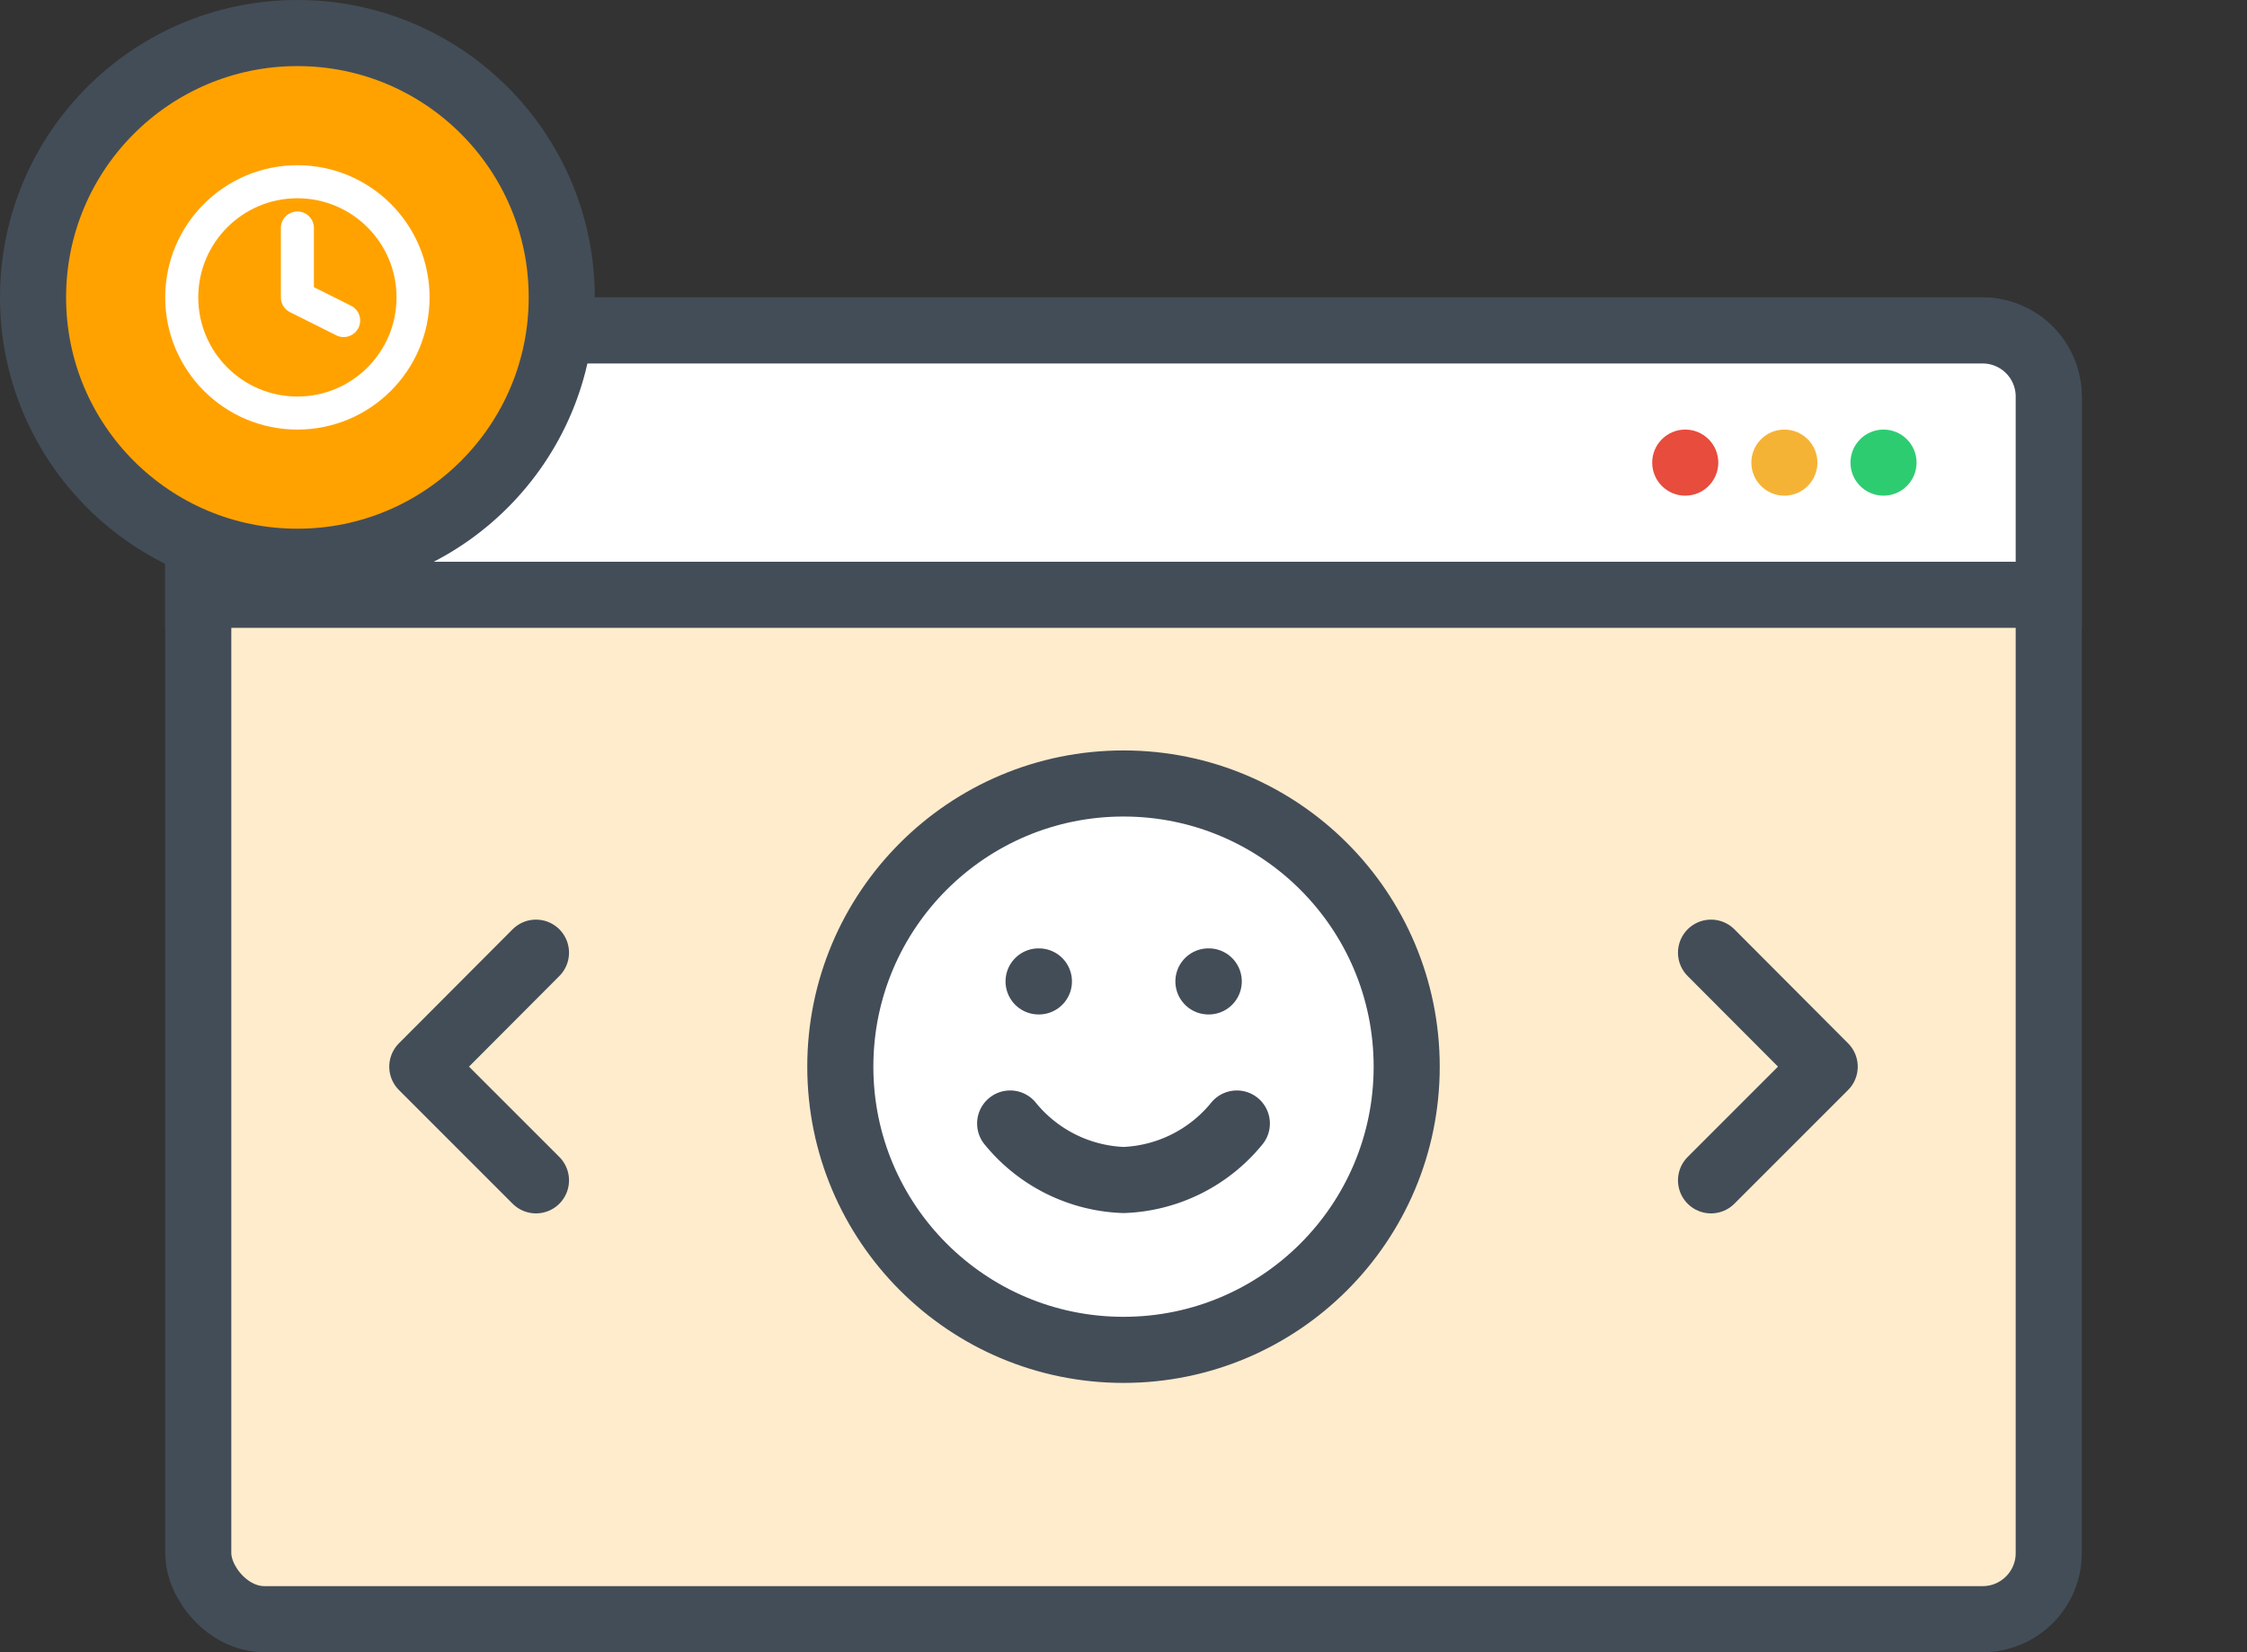
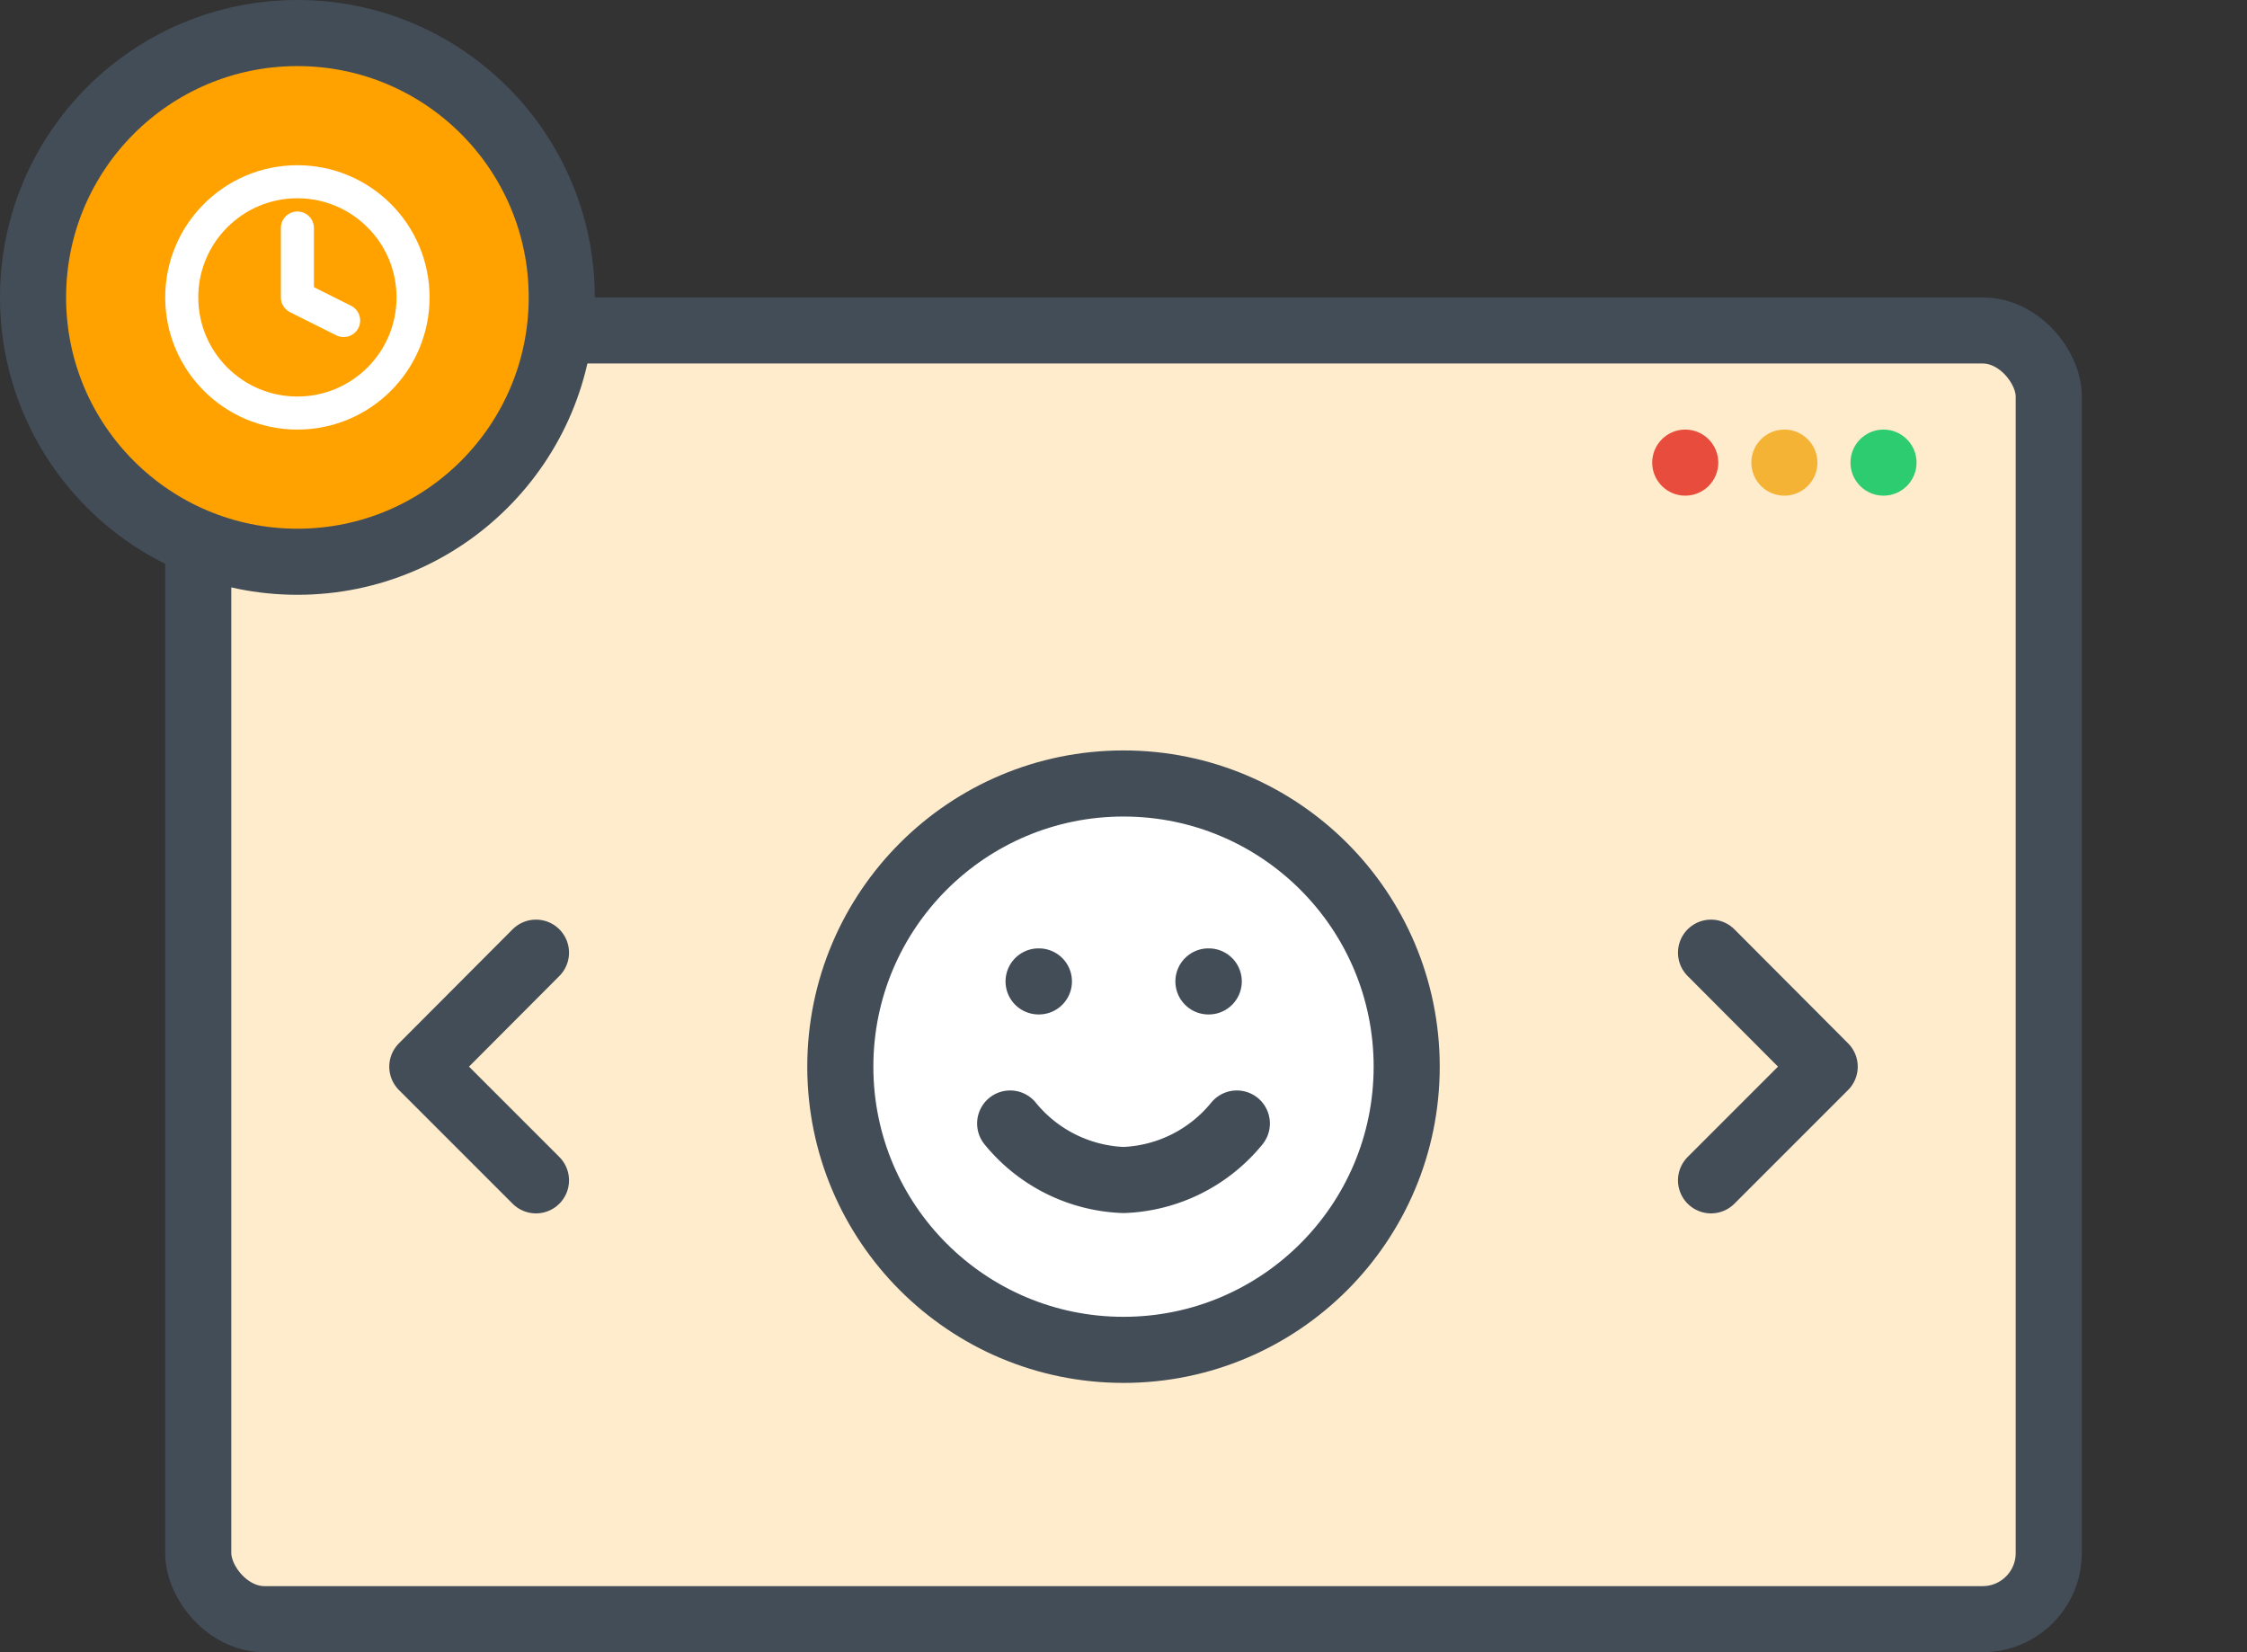
<svg xmlns="http://www.w3.org/2000/svg" viewBox="0 0 68 50">
  <rect x="0" y="0" width="68" height="50" fill="#333333" stroke="none" />
  <defs>
    <style>.cls-1{fill:#ffeccc;}.cls-1,.cls-2,.cls-6,.cls-8,.cls-9{stroke:#434d58;stroke-width:2px;}.cls-1,.cls-7,.cls-8,.cls-9{stroke-linecap:round;stroke-linejoin:round;}.cls-2,.cls-8{fill:#fff;}.cls-3{fill:#2ecc71;}.cls-4{fill:#f5b336;}.cls-5{fill:#e74c3c;}.cls-6{fill:#ffa200;}.cls-7,.cls-9{fill:none;}.cls-7{stroke:#fff;}</style>
  </defs>
  <g id="Questionnaire_v2">
    <rect class="cls-1" x="6" y="10" width="56" height="39" rx="2" />
-     <path class="cls-2" d="M8,10H60a2,2,0,0,1,2,2v6a0,0,0,0,1,0,0H6a0,0,0,0,1,0,0V12A2,2,0,0,1,8,10Z" />
    <circle class="cls-3" cx="57" cy="14" r="1" />
    <circle class="cls-4" cx="54" cy="14" r="1" />
    <circle class="cls-5" cx="51" cy="14" r="1" />
    <circle class="cls-6" cx="9" cy="9" r="8" />
    <circle class="cls-7" cx="9" cy="9" r="3.5" />
    <polyline class="cls-7" points="9 6.9 9 9 10.4 9.7" />
    <circle class="cls-2" cx="34" cy="32.28" r="8.57" />
    <path class="cls-8" d="M30.57,34A4.64,4.64,0,0,0,34,35.71,4.64,4.64,0,0,0,37.43,34" />
    <line class="cls-9" x1="31.43" y1="29.7" x2="31.44" y2="29.7" />
    <line class="cls-9" x1="36.57" y1="29.7" x2="36.58" y2="29.7" />
    <polyline class="cls-9" points="51.78 35.72 55.22 32.28 51.78 28.83" />
    <polyline class="cls-9" points="16.22 35.72 12.78 32.28 16.22 28.83" />
  </g>
</svg>